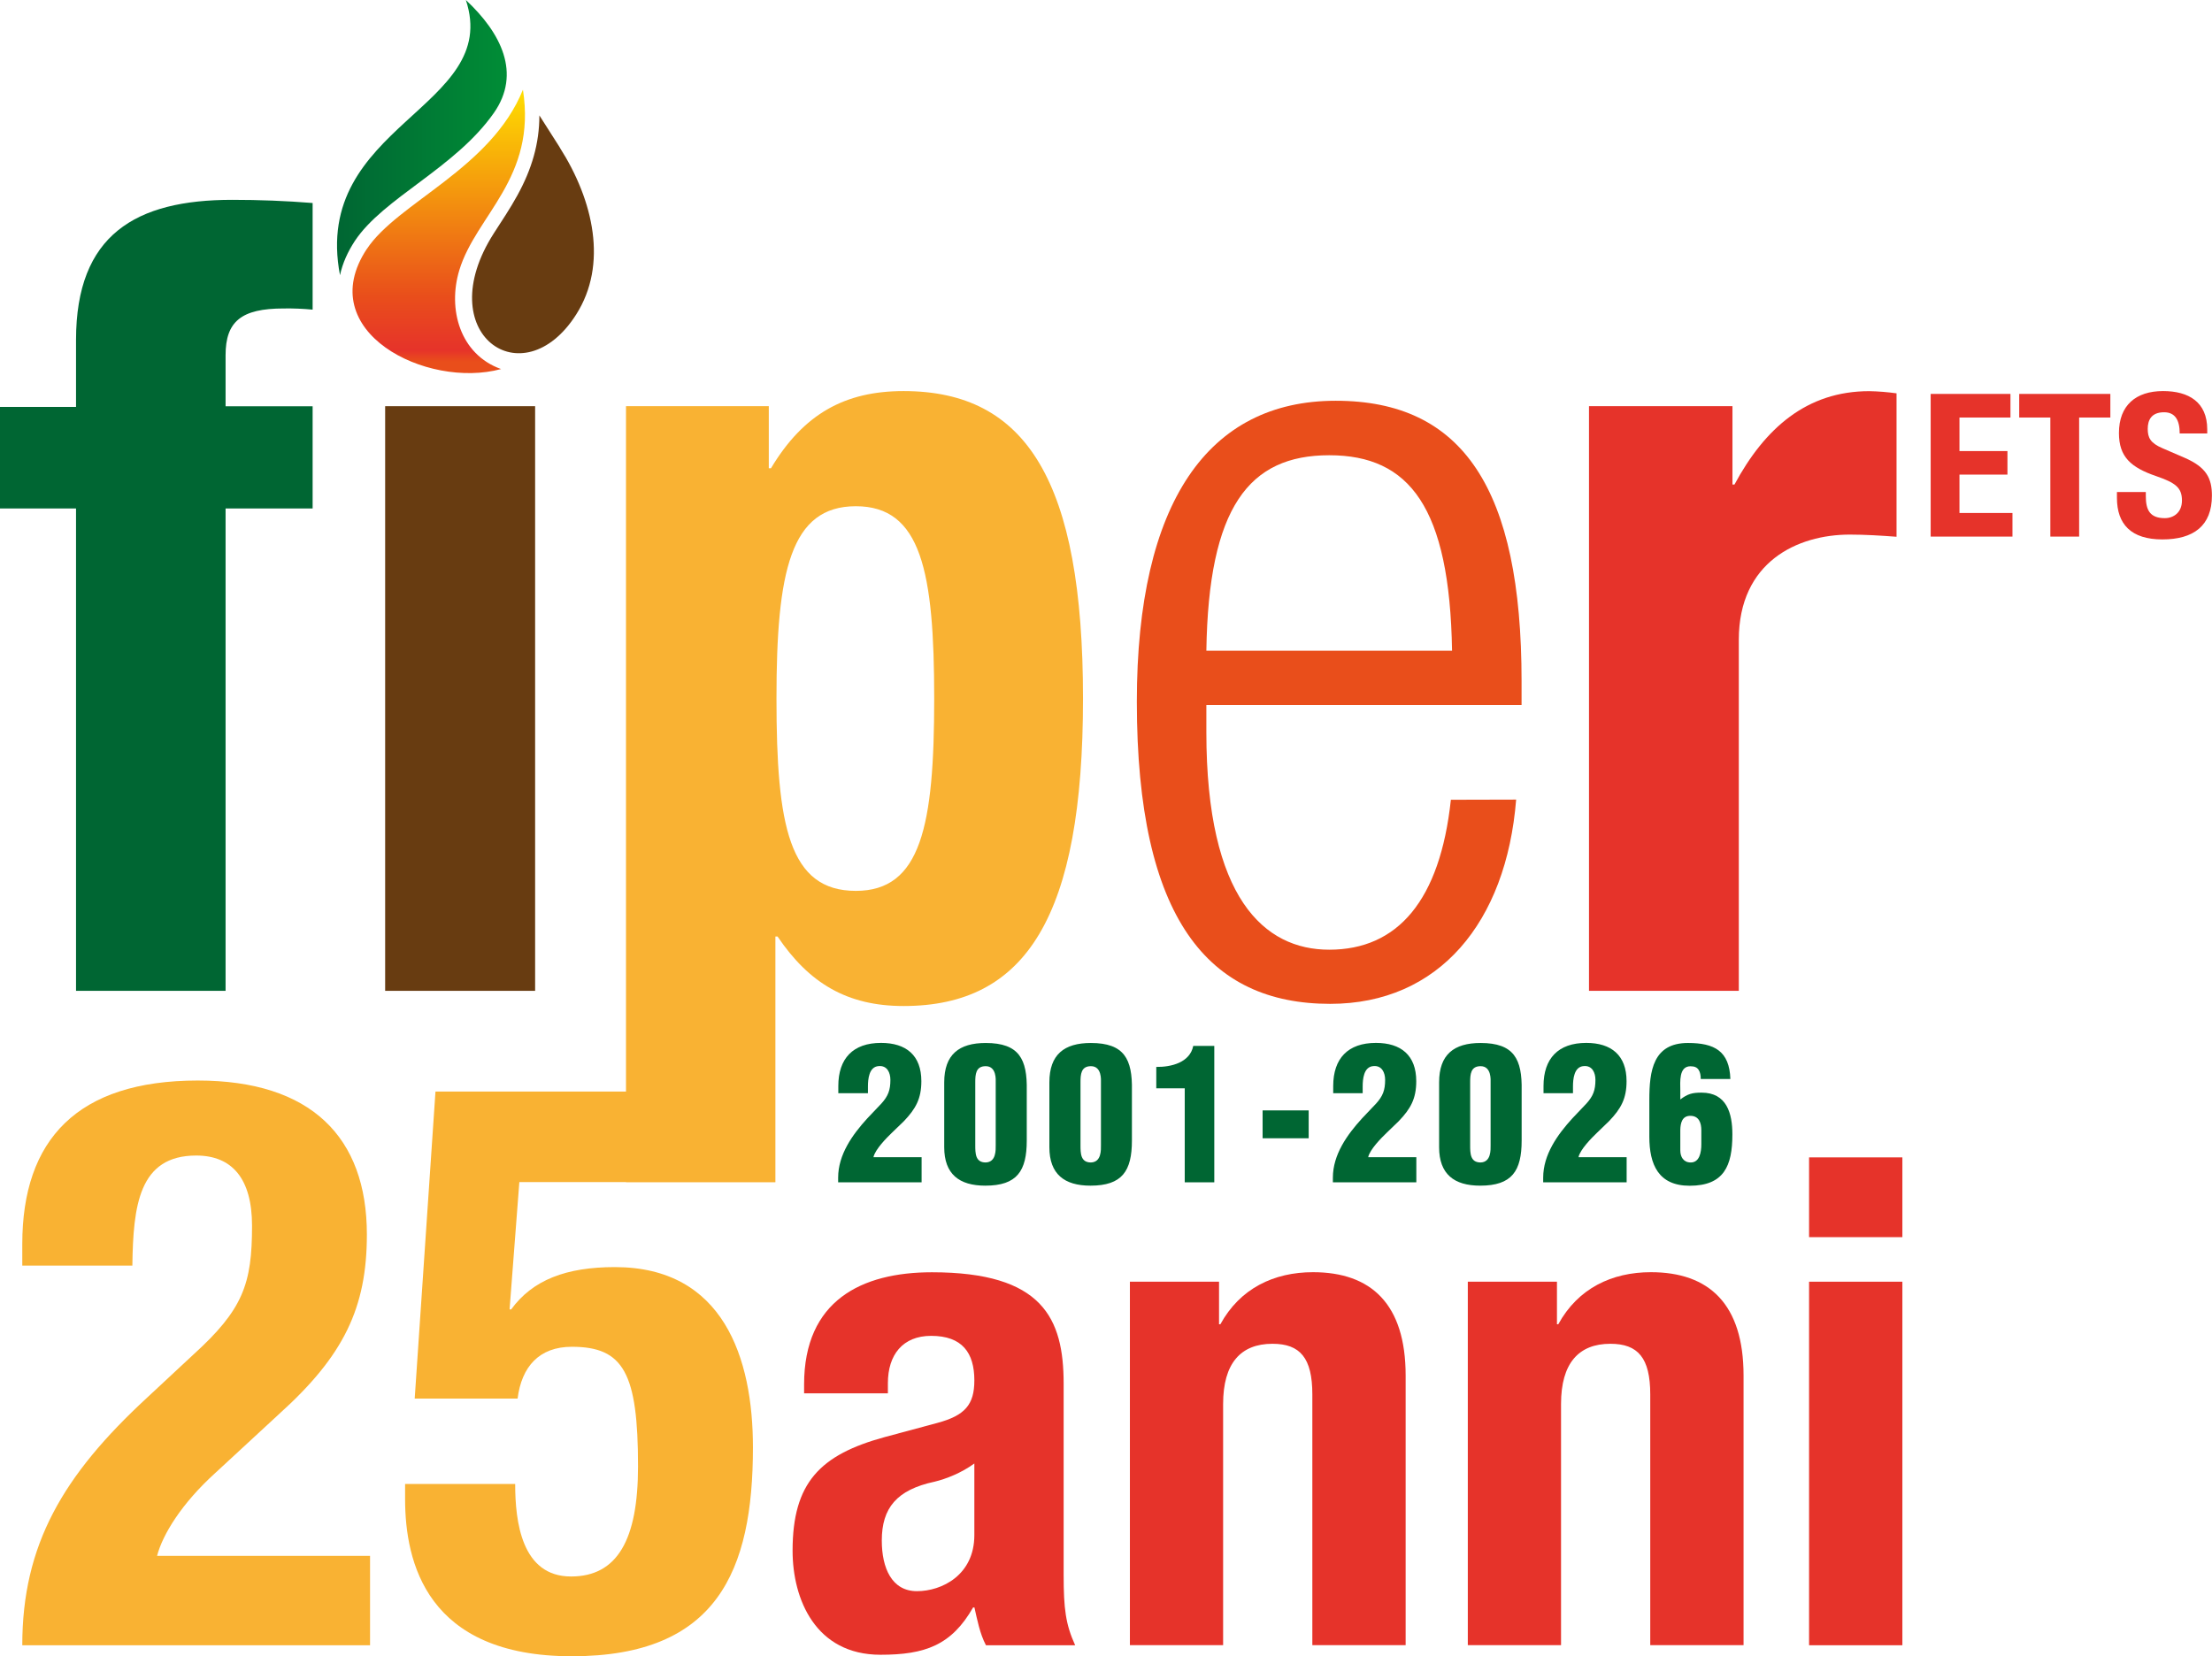
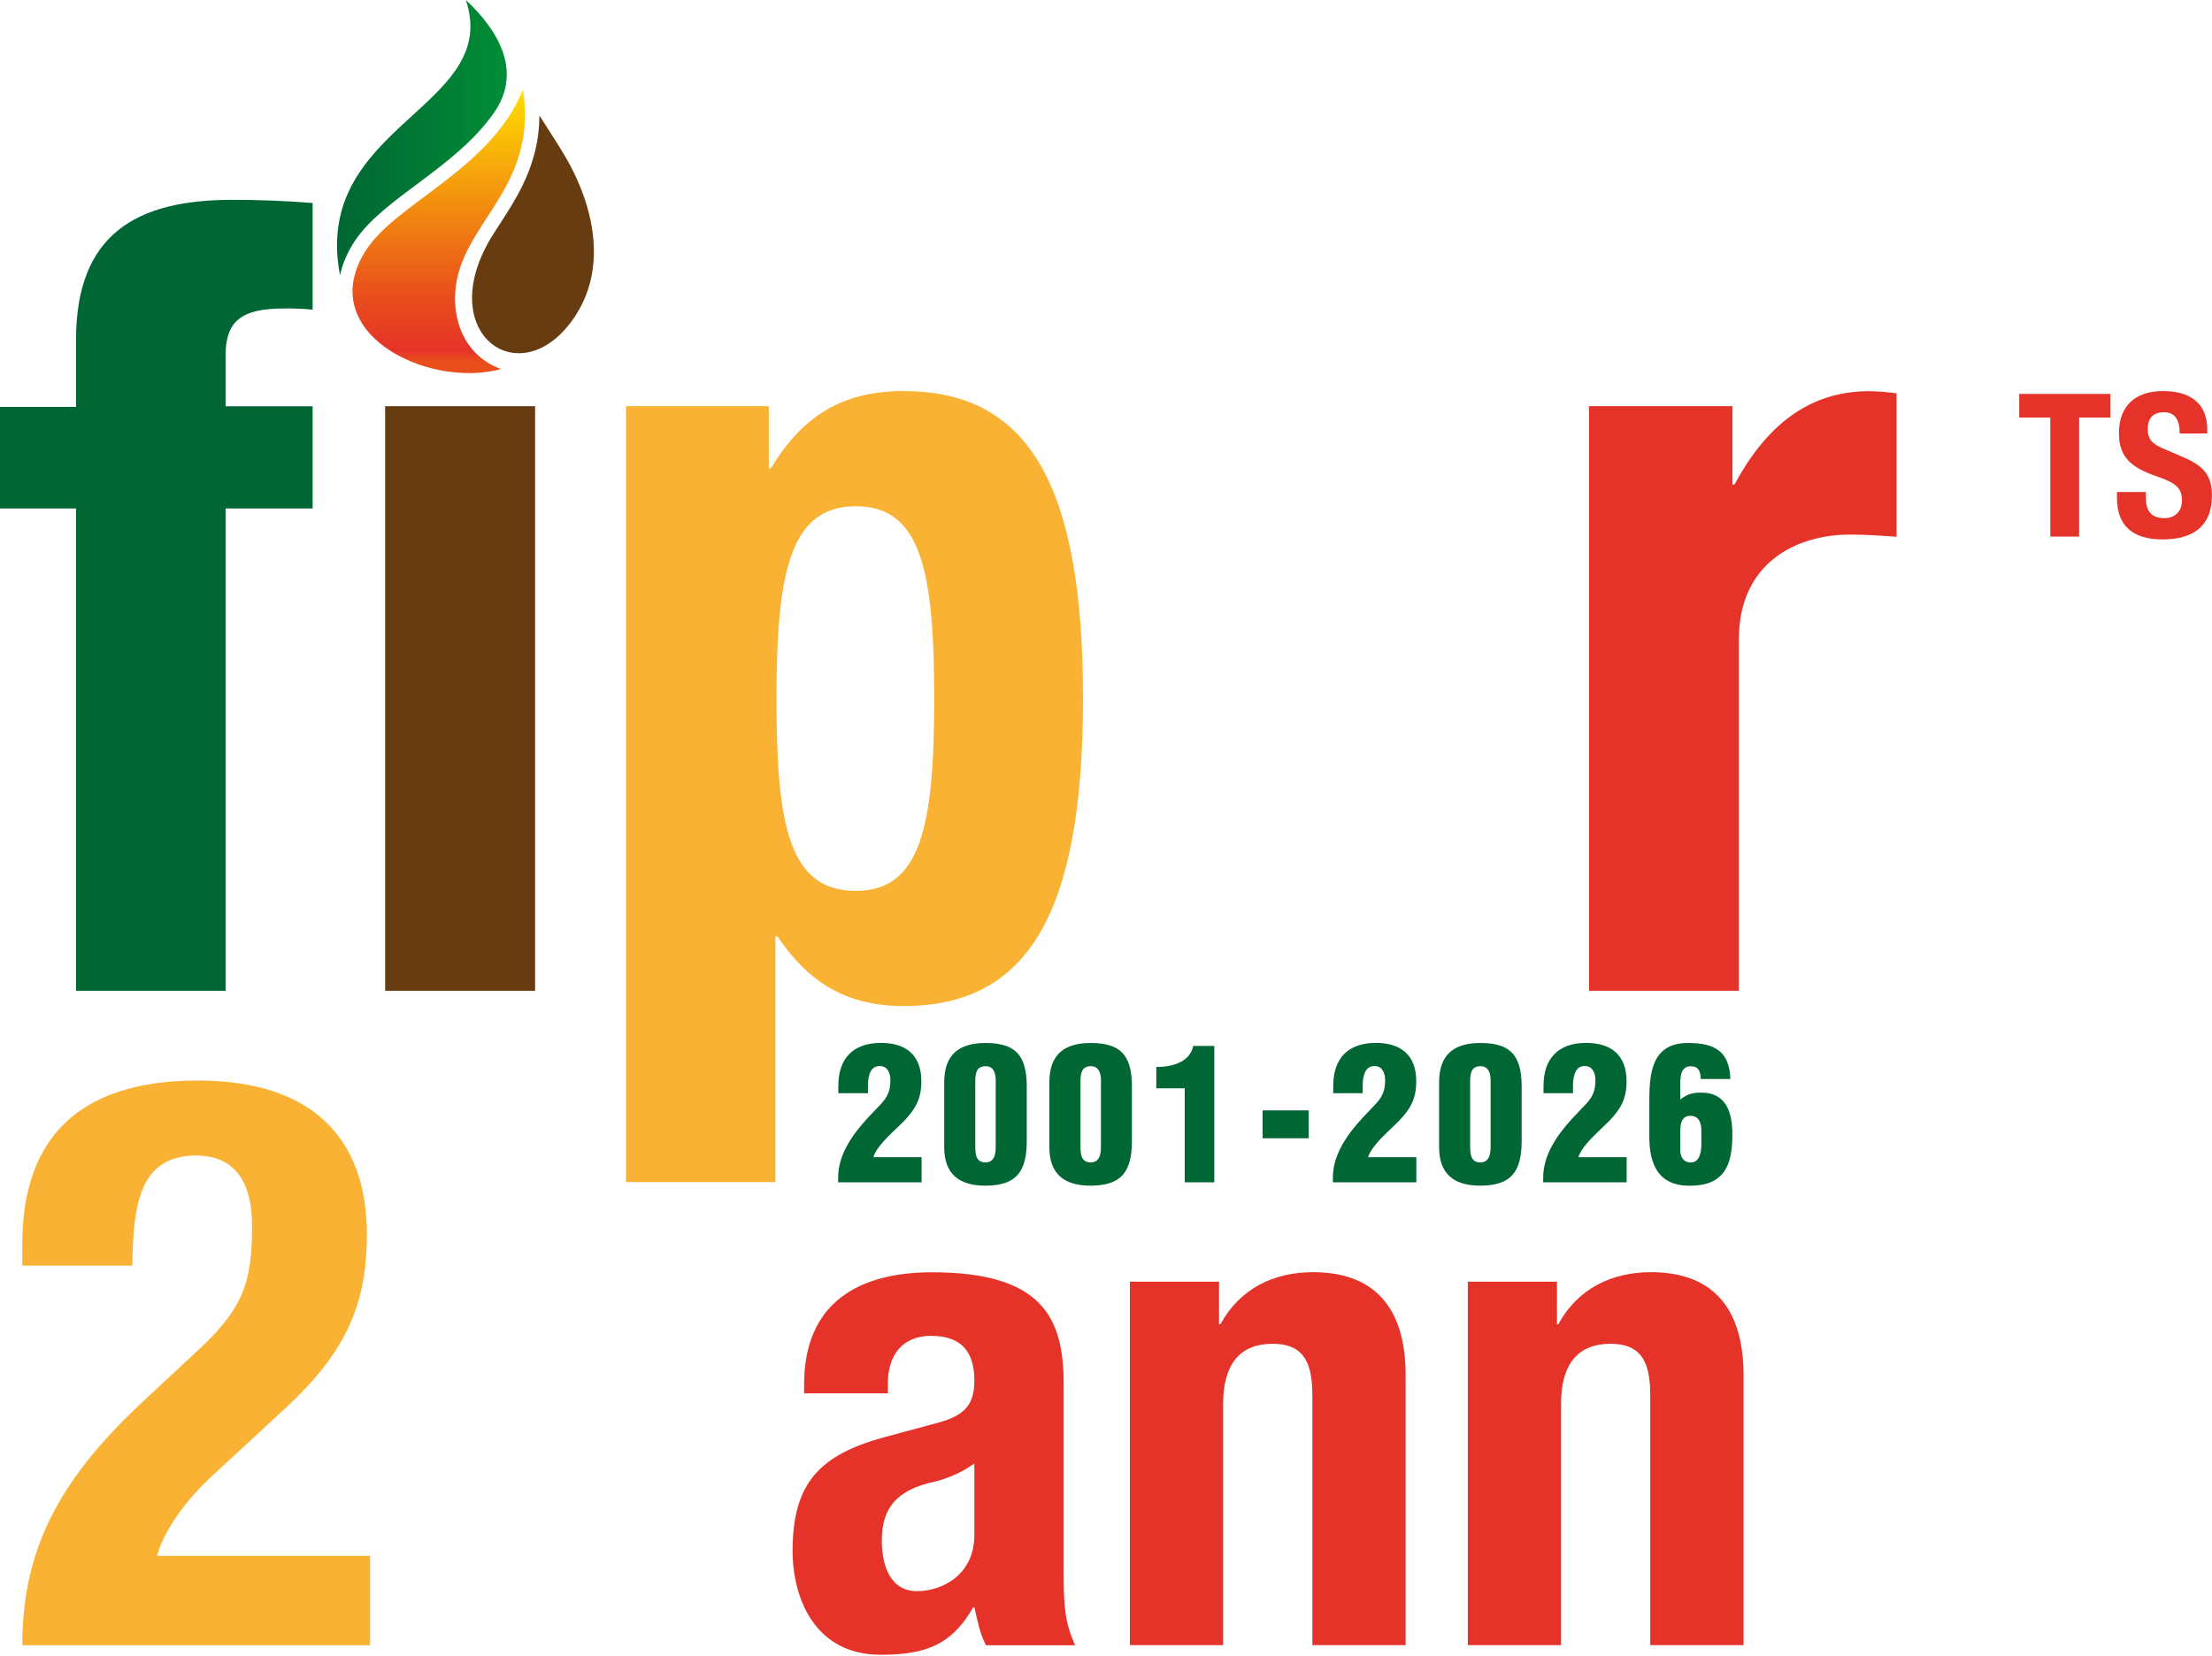
<svg xmlns="http://www.w3.org/2000/svg" id="Ebene_1" viewBox="0 0 265.05 198.51">
  <defs>
    <style>.cls-1{fill:none;}.cls-2{fill:#063;}.cls-3{fill:url(#Unbenannter_Verlauf);}.cls-4{fill:url(#Unbenannter_Verlauf_2);}.cls-5{clip-path:url(#clippath-1);}.cls-6{fill:#e94e1b;}.cls-7,.cls-8{fill:#683c11;}.cls-8{fill-rule:evenodd;}.cls-9{clip-path:url(#clippath);}.cls-10{fill:#e6332a;}.cls-11{fill:#f9b233;}</style>
    <clipPath id="clippath">
      <path class="cls-1" d="M40.74,32.98c.31-1.45.94-2.82,1.77-4.09,3.42-5.18,12.02-8.72,16.67-15.36,3.3-4.72.89-9.56-3.36-13.53,4.32,12.99-18.53,14.91-15.08,32.98" />
    </clipPath>
    <linearGradient id="Unbenannter_Verlauf" x1="-10.05" y1="207.17" x2="-9.05" y2="207.17" gradientTransform="translate(244.76 4229) scale(20.33 -20.33)" gradientUnits="userSpaceOnUse">
      <stop offset="0" stop-color="#063" />
      <stop offset="1" stop-color="#008d36" />
    </linearGradient>
    <clipPath id="clippath-1">
      <path class="cls-1" d="M43.95,29.84c-6.54,9.91,7.18,16.81,16.09,14.39-4.94-1.76-6.42-7.2-5-11.86,2-6.59,9.28-11.01,7.62-21.62-3.83,9.48-15.02,13.51-18.71,19.1" />
    </clipPath>
    <linearGradient id="Unbenannter_Verlauf_2" x1="-10.05" y1="207.12" x2="-9.05" y2="207.12" gradientTransform="translate(-6985.53 352.21) rotate(90) scale(33.97 -33.97)" gradientUnits="userSpaceOnUse">
      <stop offset="0" stop-color="#ffde00" />
      <stop offset="0" stop-color="#ffde00" />
      <stop offset=".73" stop-color="#e94e1b" />
      <stop offset=".92" stop-color="#e6332a" />
      <stop offset=".96" stop-color="#e94e1b" />
      <stop offset="1" stop-color="#e94e1b" />
    </linearGradient>
  </defs>
  <path class="cls-11" d="M44.35,197.18H2.67c0-12.04,4.88-20.36,14.91-29.63l5.54-5.16c6.02-5.45,7.08-8.51,7.08-15.49,0-5.64-2.39-8.41-6.69-8.41-6.88,0-7.55,6.02-7.65,13.19H2.67v-2.58c0-12.52,6.6-19.6,21.03-19.6,13.57,0,20.26,6.79,20.26,18.45,0,8.8-2.77,14.53-10.51,21.51l-7.65,7.07c-4.01,3.63-6.31,7.36-6.98,9.94h25.52v10.71Z" />
-   <path class="cls-11" d="M92.9,141.67h-30.67s-1.17,15.26-1.17,15.26h.19c2.58-3.54,6.6-5.07,12.43-5.07,13,0,16.54,10.9,16.54,21.6,0,14.82-4.3,25.04-21.7,25.04s-19.98-11.28-19.98-18.83v-1.82h13.19c0,4.49.76,11.09,6.69,11.09,5.55,0,8.03-4.4,8.03-13.19,0-11.18-1.72-14.34-7.93-14.34-3.92,0-6.02,2.39-6.5,6.21h-12.33l2.49-36.8h35.27l5.45,10.84Z" />
  <path class="cls-10" d="M96.35,166.97v-1.05c0-10.04,6.88-13.44,15.31-13.44,13.28,0,15.79,5.51,15.79,13.36v22.92c0,4.05.24,5.91,1.38,8.42h-10.69c-.73-1.38-1.05-3.08-1.38-4.53h-.16c-2.59,4.53-5.75,5.67-11.1,5.67-7.77,0-10.53-6.64-10.53-12.47,0-8.18,3.32-11.5,11.01-13.61l6.32-1.7c3.32-.89,4.45-2.19,4.45-5.1,0-3.32-1.46-5.34-5.18-5.34-3.4,0-5.18,2.27-5.18,5.67v1.22h-10.04ZM116.76,175.39c-1.54,1.13-3.4,1.86-4.78,2.19-4.54.97-6.32,3.16-6.32,7.05,0,3.32,1.21,6.07,4.21,6.07s6.88-1.94,6.88-6.72v-8.59Z" />
  <path class="cls-10" d="M135.38,153.61h10.69v5.1h.16c2.35-4.29,6.4-6.24,11.1-6.24,6.96,0,11.1,3.81,11.1,12.39v32.31h-11.18v-30.05c0-4.37-1.46-6.07-4.78-6.07-3.81,0-5.91,2.35-5.91,7.21v28.91h-11.17v-43.57Z" />
  <path class="cls-10" d="M175.87,153.61h10.69v5.1h.16c2.35-4.29,6.4-6.24,11.1-6.24,6.96,0,11.1,3.81,11.1,12.39v32.31h-11.18v-30.05c0-4.37-1.46-6.07-4.78-6.07-3.81,0-5.91,2.35-5.91,7.21v28.91h-11.17v-43.57Z" />
-   <path class="cls-10" d="M216.77,138.71h11.18v9.56h-11.18v-9.56ZM216.77,153.61h11.18v43.57h-11.18v-43.57Z" />
  <path class="cls-2" d="M9.11,60.94H0v-12.17h9.11v-8.03c0-12.62,7.16-16.79,18.7-16.79,3.27,0,6.38.12,9.65.38v12.78c-1.15-.11-2.32-.16-3.48-.14-5.07,0-6.95,1.56-6.95,5.6v6.12h10.43v12.25h-10.43v57.81H9.11v-57.81Z" />
  <rect class="cls-7" x="46.15" y="48.68" width="17.97" height="70.07" />
  <path class="cls-11" d="M75,48.68h17.12v7.44h.26c3.91-6.52,8.86-9.25,15.89-9.25,14.72,0,21.5,10.79,21.5,36.85s-6.78,36.85-21.5,36.85c-6.76,0-11.32-2.73-15.1-8.33h-.26v29.43h-17.9V48.68ZM102.55,106.77c7.82,0,9.39-7.82,9.39-23.05s-1.56-23.05-9.39-23.05-9.51,7.8-9.51,23.05,1.5,23.05,9.51,23.05" />
-   <path class="cls-6" d="M181.67,95.84c-1.18,14.7-9.25,24.47-22.28,24.47-14.58,0-23.17-10.15-23.17-36.21,0-23.95,8.59-36.07,23.83-36.07s22.27,10.55,22.27,33.6v2.87h-37.77v3.25c0,19.92,6.95,26.07,14.72,26.07,8.2,0,13.28-5.88,14.58-17.97l7.82-.02ZM173.99,77.99c-.28-17.19-5.09-23.43-14.72-23.43s-14.46,6.24-14.72,23.43h29.44Z" />
  <path class="cls-10" d="M190.4,48.68h17.19v9.39h.24c3.65-6.78,8.69-11.19,16.15-11.19,1.09.02,2.18.11,3.27.26v17.19c-1.83-.14-3.77-.26-5.6-.26-6.26,0-13.3,3.25-13.3,12.62v42.06h-17.95V48.68Z" />
-   <polygon class="cls-10" points="240.9 47.21 240.9 50.04 234.79 50.04 234.79 54.06 240.54 54.06 240.54 56.88 234.79 56.88 234.79 61.48 241.14 61.48 241.14 64.31 231.34 64.31 231.34 47.21 240.9 47.21" />
  <polygon class="cls-10" points="252.87 47.21 252.87 50.04 249.13 50.04 249.13 64.31 245.68 64.31 245.68 50.04 241.95 50.04 241.95 47.21 252.87 47.21" />
  <path class="cls-10" d="M257.12,58.97v.5c0,1.6.45,2.63,2.27,2.63,1.05,0,2.06-.67,2.06-2.11,0-1.56-.79-2.13-3.07-2.92-3.07-1.05-4.48-2.32-4.48-5.17,0-3.33,2.04-5.03,5.29-5.03,3.07,0,5.29,1.32,5.29,4.6v.48h-3.3c0-1.6-.55-2.54-1.87-2.54-1.56,0-1.96.98-1.96,1.99,0,1.05.31,1.7,1.77,2.32l2.66,1.15c2.59,1.13,3.26,2.44,3.26,4.53,0,3.62-2.2,5.25-5.94,5.25s-5.44-1.82-5.44-4.98v-.7h3.45Z" />
  <g class="cls-9">
    <rect class="cls-3" x="37.29" width="25.18" height="32.98" />
  </g>
  <path class="cls-8" d="M67.07,17.66l-2.44-3.83c0,3.36-.9,6.43-2.64,9.59-.86,1.57-1.86,3.05-2.83,4.56-7.67,11.99,3.48,19.84,9.9,9.68,3.76-5.94,2.1-13.57-2-20" />
  <g class="cls-5">
    <rect class="cls-4" x="37.41" y="10.74" width="26.91" height="35.91" />
  </g>
  <path class="cls-2" d="M100.45,131.03v-.87c0-3.3,1.76-5.17,5.12-5.17,3.01,0,4.83,1.49,4.83,4.59,0,2.09-.67,3.3-2.09,4.79l-1.45,1.4c-.6.58-2,1.98-2.2,2.92h5.77v3.01h-10v-.56c0-2.76,1.71-5.15,3.5-7.11l1.69-1.78c.8-.89,1.07-1.6,1.07-2.83,0-.85-.38-1.74-1.4-1.65-1.18.07-1.29,1.6-1.29,2.45v.8h-3.54Z" />
  <path class="cls-2" d="M113.14,129.72c0-3.34,1.78-4.72,4.97-4.72,4.01,0,4.99,1.94,4.92,5.68v6.01c0,3.65-1.16,5.41-4.97,5.41-3.12,0-4.92-1.38-4.92-4.61v-7.78ZM119.31,129.72c0-.24.13-1.94-1.2-1.94-1.2,0-1.25,1-1.25,1.94v7.51c0,.98,0,2.09,1.25,2.09,1.27-.04,1.2-1.51,1.2-2.09v-7.51Z" />
  <path class="cls-2" d="M125.74,129.72c0-3.34,1.78-4.72,4.97-4.72,4.01,0,4.99,1.94,4.92,5.68v6.01c0,3.65-1.16,5.41-4.97,5.41-3.12,0-4.92-1.38-4.92-4.61v-7.78ZM131.92,129.72c0-.24.13-1.94-1.2-1.94-1.2,0-1.25,1-1.25,1.94v7.51c0,.98,0,2.09,1.25,2.09,1.27-.04,1.2-1.51,1.2-2.09v-7.51Z" />
  <path class="cls-2" d="M141.96,130.43h-3.41v-2.56c1.81.02,4.03-.53,4.43-2.52h2.52v16.35h-3.54v-11.27Z" />
  <rect class="cls-2" x="151.29" y="133.08" width="5.52" height="3.34" />
  <path class="cls-2" d="M159.75,131.03v-.87c0-3.3,1.76-5.17,5.12-5.17,3.01,0,4.83,1.49,4.83,4.59,0,2.09-.67,3.3-2.1,4.79l-1.45,1.4c-.6.58-2.01,1.98-2.21,2.92h5.77v3.01h-10v-.56c0-2.76,1.71-5.15,3.5-7.11l1.69-1.78c.8-.89,1.07-1.6,1.07-2.83,0-.85-.38-1.74-1.4-1.65-1.18.07-1.29,1.6-1.29,2.45v.8h-3.54Z" />
  <path class="cls-2" d="M172.44,129.72c0-3.34,1.78-4.72,4.97-4.72,4.01,0,4.99,1.94,4.92,5.68v6.01c0,3.65-1.16,5.41-4.97,5.41-3.12,0-4.92-1.38-4.92-4.61v-7.78ZM178.61,129.72c0-.24.13-1.94-1.2-1.94-1.2,0-1.25,1-1.25,1.94v7.51c0,.98,0,2.09,1.25,2.09,1.27-.04,1.2-1.51,1.2-2.09v-7.51Z" />
  <path class="cls-2" d="M184.95,131.03v-.87c0-3.3,1.76-5.17,5.12-5.17,3.01,0,4.83,1.49,4.83,4.59,0,2.09-.67,3.3-2.1,4.79l-1.45,1.4c-.6.58-2.01,1.98-2.21,2.92h5.77v3.01h-10v-.56c0-2.76,1.71-5.15,3.5-7.11l1.69-1.78c.8-.89,1.07-1.6,1.07-2.83,0-.85-.38-1.74-1.4-1.65-1.18.07-1.29,1.6-1.29,2.45v.8h-3.54Z" />
  <path class="cls-2" d="M203.79,129.32c0-.44-.07-.82-.25-1.09-.18-.29-.47-.44-.98-.44-1.42,0-1.22,1.92-1.22,2.87v1.11c.89-.67,1.43-.82,2.54-.82,3.03,0,3.7,2.49,3.7,5.01,0,3.76-1,6.15-5.12,6.15-3.74,0-4.83-2.54-4.83-5.88v-4.41c0-3.47.44-6.82,4.63-6.82,3.16,0,4.97.96,5.08,4.32h-3.54ZM203.86,137.14v-1.67c0-.87-.27-1.74-1.32-1.74-.98,0-1.18.85-1.2,1.69v2.45c0,.78.38,1.45,1.25,1.45,1.05,0,1.27-1.2,1.27-2.18" />
</svg>